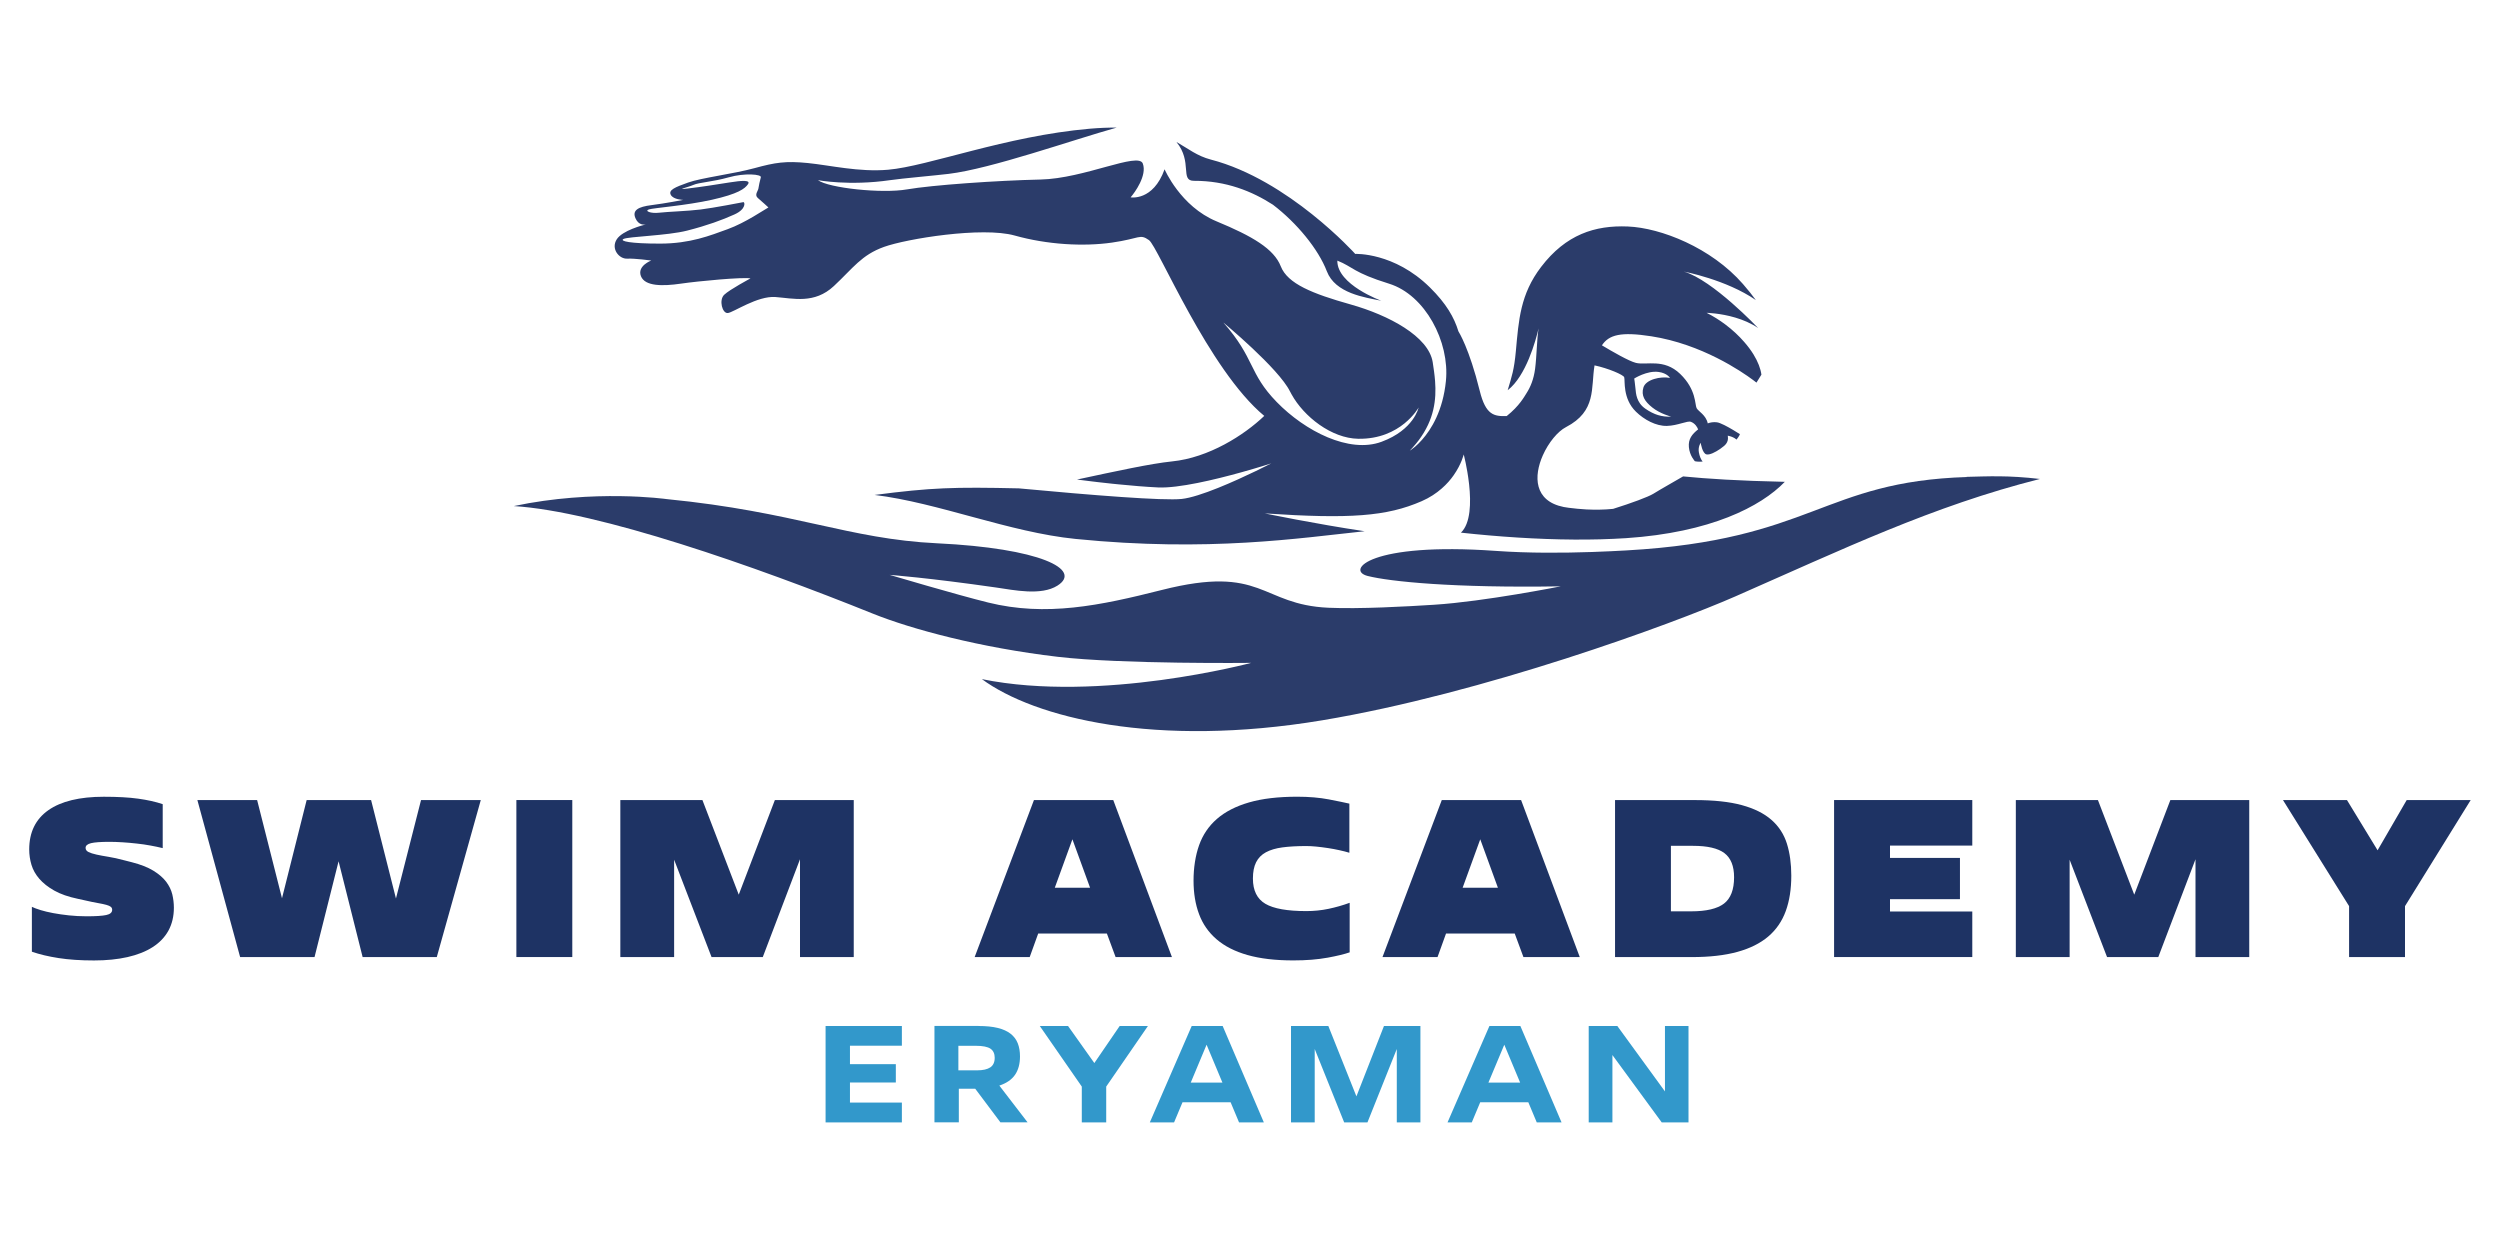
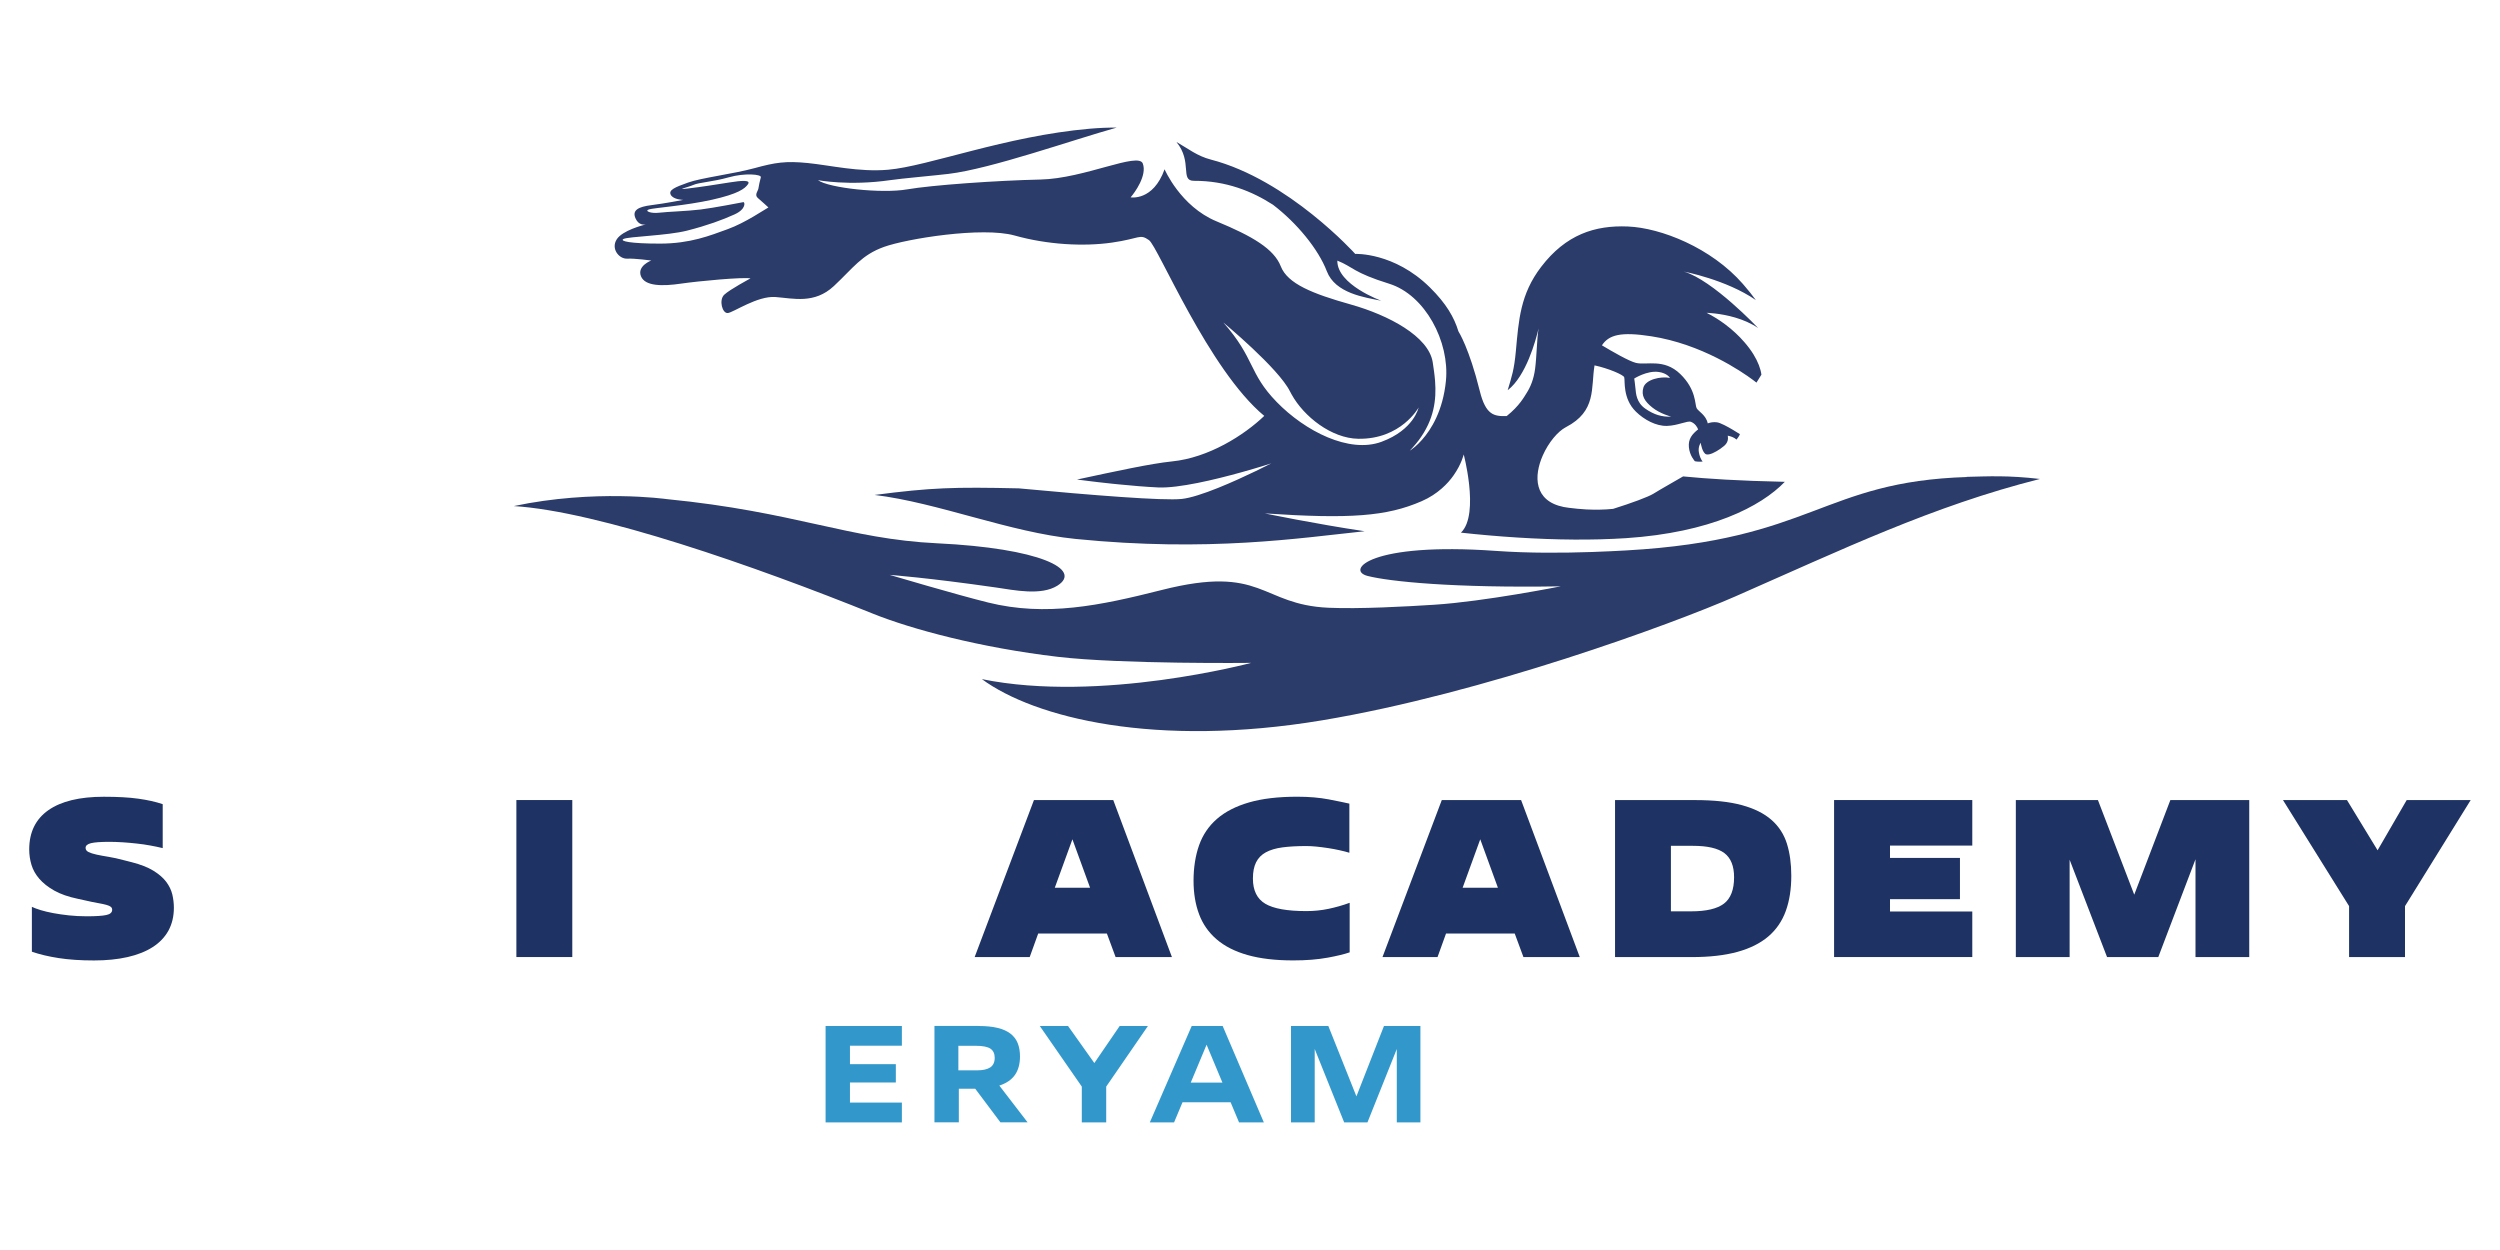
<svg xmlns="http://www.w3.org/2000/svg" id="katman_2" data-name="katman 2" viewBox="0 0 600 300">
  <defs>
    <style> .cls-1 { fill: #1e3364; } .cls-2 { fill: #2b3c6a; } .cls-3 { fill: #3298cb; } .cls-4 { fill: #fff; opacity: 0; } </style>
  </defs>
  <g id="katman_1" data-name="katman 1">
    <g>
      <rect class="cls-4" width="600" height="300" />
      <g>
        <g>
          <path class="cls-2" d="M471.78,114.45c.22,.02,.36,.03,.39,.03-34.89,1.09-37,15.09-81.83,17.62-2.29,.13-5.11,.27-8.28,.38h-.01c-6.74,.23-15.03,.31-23.15-.27-30.14-2.14-35.97,4.68-30.67,6.02,5.3,1.34,20.52,2.92,46.35,2.49,0,0-18.22,3.64-30.39,4.42-6.53,.42-17.97,1.05-25.36,.72-16.42-.74-15.61-10.45-40.02-4.26-14.85,3.76-27.78,6.45-41.68,3-7.51-1.86-23.62-6.63-23.62-6.63,0,0,9.2,.68,25.61,3.04,4.22,.61,10.76,2.01,14.67-.46,6.11-3.87-4.23-8.98-28.88-10.16-21.31-1.02-34.04-7.56-64.84-10.6-.29-.03-17.34-2.44-36.77,1.67,20.28,1.24,57.98,14.44,86.1,25.78,9.41,3.8,25.92,8.21,44.42,10.39,15.34,1.81,46.46,1.46,46.46,1.46,0,0-36.2,9.7-64.63,3.9,12.72,9.34,41.72,16.54,81.64,9.89,38.69-6.45,84.19-23.16,99.19-29.74,25.57-11.22,47.37-21.71,73.11-28.19-7.81-.9-12.25-.63-17.8-.5Z" />
          <path class="cls-2" d="M378.56,122.1c-1.61-.15-2.82-.33-3.27-.42-7.17-1.44-7.23-7.42-5.01-12.4,1.36-3.07,3.58-5.75,5.55-6.77,7.4-3.84,5.95-9.4,6.86-14.82,3.31,.71,6.93,2.26,7.12,2.85,.25,.74-.44,5.09,2.82,8.27,1.96,1.92,4.81,3.47,7.43,3.41,2.62-.07,4.92-1.31,5.77-.98,1.01,.4,1.5,1.24,1.72,1.81-1.44,1.14-2.39,2.29-2.22,4.25,.18,2.08,1.45,3.4,1.45,3.4,0,0,.72,.18,1.85,.08-.41-.51-.74-1.29-.9-2.22-.24-1.33,.43-2.29,.43-2.29,0,0,.4,2.6,1.41,2.79,.78,.15,2.11-.52,3.27-1.32,.35-.24,.68-.49,.97-.74,.68-.57,.87-1.21,.9-1.7,.03-.43-.06-.74-.06-.74,0,0,.19,.03,.47,.11,.46,.12,1.14,.38,1.65,.83,.7-.88,.81-1.3,.81-1.3,0,0-.69-.45-1.6-.99-1.31-.78-3.09-1.76-3.94-1.86-.84-.1-1.55,.03-2.18,.26-.42-2.01-2.25-2.87-2.67-3.65-.45-.84-.03-4.44-3.95-8.22-3.92-3.78-8.11-2.02-10.63-2.65-1.66-.41-5.63-2.7-8.15-4.21,1.68-2.53,4.52-3.31,11.86-2.17,12.08,1.88,21.63,8.42,24.41,10.49,.54,.4,.82,.63,.82,.63,.41-.66,.81-1.29,1.19-1.91-.19-1.44-.83-3.11-1.9-4.86-.61-.99-1.37-2.01-2.25-3.01-1.26-1.45-2.77-2.87-4.52-4.18-1.36-1.02-2.86-1.97-4.49-2.79,0,0,.83,.02,2.11,.17,2.52,.3,6.83,1.14,10.26,3.48,0,0-10.89-11.53-17.83-13.55,0,0,10.21,1.94,17.28,6.84-.87-1.19-1.88-2.47-3.08-3.84-7.64-8.76-19.74-13.49-27.63-13.82-7.89-.33-14.88,1.91-20.83,9.71-5,6.55-5.37,12.74-6.05,20.16-.42,4.56-.97,6.06-1.97,9.43,4.42-3.4,6.74-11.95,7.42-14.84-.42,2.47-.44,6.64-.84,9.71-.33,2.49-1.11,4.37-2.06,5.84-.53,.82-1.67,3.02-4.76,5.49-3.04,.09-5.03-.24-6.46-6.04-2.53-10.24-5.05-14.18-5.12-14.29-1.02-3.34-2.91-6.66-6.83-10.53-8.6-8.49-17.94-8.06-17.94-8.06,0,0-16.01-17.8-34.65-22.64-3.3-.86-5.42-2.61-8.26-4.23,3.94,4.8,.77,9.35,4.22,9.33,7.68-.03,13.93,2.5,18.95,5.74,5.71,4.35,10.9,10.66,12.93,15.97,2.04,5.31,9.08,6.26,13.07,7.07,0,0-10.65-3.84-10.55-9.63,3.83,1.53,3.74,2.84,12.42,5.54,8.67,2.69,14.58,13.95,13.64,23.32,0,0,0,.01,0,.02-.72,7.15-3.51,11.62-5.73,14.12-.63,.71-1.21,1.27-1.69,1.68-.75,.64-1.24,.93-1.24,.93,.24-.25,.44-.49,.67-.74,.53-.59,1.02-1.18,1.46-1.76,3.74-4.99,4.26-9.8,3.93-14.19-.12-1.57-.35-3.09-.57-4.54-.98-6.19-10.54-11.28-19.7-13.86-9.16-2.58-15.12-4.96-16.76-9.14-1.63-4.19-6.78-7.23-15.43-10.81-8.65-3.58-12.46-12.49-12.46-12.49-2.77,7.71-8.15,6.73-8.15,6.73,1.01-1.16,3.99-5.27,2.92-8.11-1.06-2.84-14.08,3.61-24.53,3.84-10.45,.23-26.1,1.33-32.09,2.37-5.99,1.04-18.76-.32-21.35-2.22,0,0,7.51,1.43,17.32,0,2.93-.43,10.88-1.12,14.07-1.51,10.21-1.24,29.55-8.09,40.3-11.1-1.93-.02-4.08,.06-6.52,.27-20.11,1.76-38.68,9-48.33,9.84-6.97,.61-13.97-1.08-19.27-1.61-5.31-.53-7.79-.14-12.8,1.23-5.01,1.37-12.75,2.32-15.92,3.45-3.17,1.13-4.78,1.8-4.16,2.96,.62,1.16,2.98,1.21,2.98,1.21,0,0-4.39,.85-7.59,1.25-3.2,.4-4.73,1.22-3.86,3.18,.75,1.7,2.11,1.53,2.47,1.46-.7,.17-5.6,1.44-6.97,3.56-1.47,2.28,.56,4.74,2.48,4.65,1.92-.09,5.8,.45,5.8,.45,0,0-3.44,1.28-2.48,3.75,.96,2.47,5.24,2.43,9.57,1.8,4.33-.63,14.93-1.61,16.73-1.26,0,0-5.03,2.68-6.33,3.94-1.3,1.26-.45,4.53,.9,4.37,1.35-.16,7.11-4.16,11.4-3.84,4.3,.32,9.35,1.73,14.03-2.63,4.67-4.36,6.61-7.45,12.03-9.4,5.42-1.95,23.57-4.91,31.37-2.73,7.8,2.19,16.5,2.68,23.33,1.7,6.83-.98,6.63-2.18,8.9-.6,2.16,1.5,14.32,31.13,27.67,42.19-4.85,4.64-13.32,10.03-22.12,10.92-5.15,.53-13.54,2.36-22.76,4.34,0,0-.02,.01-.03,.02,0,0,1.42,.19,3.61,.45,.47,.06,.97,.11,1.5,.18,1.02,.12,2.15,.24,3.35,.37,.49,.05,.99,.1,1.5,.15,3.1,.31,6.49,.6,9.47,.74,4.92,.23,13.71-1.89,19.96-3.63,4.17-1.16,7.21-2.15,7.21-2.15,0,0-1.48,.76-3.7,1.84-4.91,2.37-13.46,6.24-17.8,6.7-4.41,.47-21.32-.88-39.1-2.54-15.55-.35-20.99-.19-34.61,1.58,15.29,1.86,32.31,8.96,48.25,10.56,32.01,3.2,53.87-.23,69.36-1.85-11.89-1.77-23.96-4.28-23.96-4.28,20.45,1.37,29.26,.72,37.64-2.93,1.95-.85,3.52-1.91,4.81-3.04,1.21-1.05,2.16-2.16,2.89-3.21,1.87-2.67,2.4-4.97,2.4-4.97,0,0,.82,3.09,1.25,6.84,.02,.14,.03,.28,.05,.41,.46,4.28,.38,9.29-1.97,11.52,9.01,.98,18.29,1.6,27.12,1.66,2.13,.01,4.24,0,6.31-.06,2.11-.06,4.19-.15,6.22-.28,20.2-1.35,32.32-7.54,38.08-13.52-11.15-.24-18.69-.74-24.41-1.3-2.48,1.46-5.01,2.85-7.15,4.17-1.23,.75-5.23,2.24-9.65,3.62-2.17,.23-4.42,.23-6.39,.14m17.31-33c2.08,.29,2.73,1.43,2.73,1.43-2.25-.43-5.81,.38-6.38,2.31-.57,1.93,.29,3.32,2.15,4.8,1.85,1.49,4.52,2.19,4.52,2.19-2.24,.08-4.06-.43-6.2-1.91-2.15-1.48-2.26-3.67-2.37-4.82-.1-1.15-.3-2.42-.3-2.42,0,0,3.07-1.96,5.84-1.58Zm-88.45,4.7c.11,.23,.24,.46,.37,.69,2.93,5.32,9.57,10.55,16,10.65,10.28,.16,14.48-7.5,14.48-7.5,0,0-1.1,5.34-8.89,8.22-7.78,2.88-18.37-2.57-25.16-9.54-6.79-6.97-5.18-10.43-12.81-19.08,0,0,13.3,11.01,16.01,16.57ZM149.63,57.36c1.14-.61,10.54-.79,15.31-2.02,4.78-1.22,8.41-2.55,11.32-3.87,2.92-1.31,2.49-3.02,2.16-2.96-.33,.06-7.11,1.38-10.27,1.77-3.17,.39-7.91,.53-9.95,.77-2.04,.24-3.59-.42-2.46-.79,1.13-.36,8.89-.92,15.14-2.32,6.25-1.4,7.88-2.64,8.63-3.72,.75-1.09-1.56-.89-4.45-.43-2.89,.46-6.78,1.08-9.96,1.45-3.18,.37-.09-.24,1.29-.85,1.38-.62,4.62-.73,8.5-1.83,3.88-1.1,7.93-.73,7.71-.01-.22,.72-.51,2.2-.59,2.73-.08,.53-1.01,1.5-.13,2.24,.88,.74,2.54,2.27,2.54,2.27-.94,.5-5.52,3.67-9.77,5.21-4.24,1.54-9,3.47-16.24,3.47-7.24,0-9.72-.6-8.78-1.11Z" />
        </g>
        <g>
          <path class="cls-1" d="M9.73,218.42c.88,.27,1.9,.51,3.06,.73,1.16,.22,2.4,.39,3.75,.54,1.34,.14,2.76,.22,4.26,.22,2.18,0,3.74-.1,4.69-.3s1.43-.62,1.43-1.26c0-.29-.1-.52-.31-.7s-.56-.34-1.07-.48c-.51-.14-1.18-.29-2.01-.43s-1.88-.36-3.14-.65l-1.73-.38c-2.25-.47-4.12-1.12-5.62-1.96s-2.69-1.79-3.6-2.83c-.9-1.04-1.53-2.16-1.89-3.36-.36-1.2-.54-2.43-.54-3.69,0-4.13,1.53-7.27,4.59-9.42,3.06-2.15,7.5-3.23,13.32-3.23,3.27,0,6.01,.15,8.24,.46s4.19,.74,5.89,1.32v10.55c-.88-.22-1.86-.42-2.93-.62-1.07-.2-2.18-.36-3.32-.48-1.14-.13-2.27-.23-3.39-.3s-2.18-.11-3.16-.11c-2.07,0-3.55,.11-4.41,.32-.87,.22-1.3,.59-1.3,1.13,0,.43,.23,.76,.69,.99,.46,.23,1.1,.44,1.92,.62,.81,.18,1.79,.36,2.91,.54,1.12,.18,2.35,.45,3.67,.81l1.89,.48c2.11,.54,3.83,1.21,5.16,2.02,1.33,.81,2.35,1.7,3.09,2.66,.73,.97,1.22,1.98,1.48,3.04,.25,1.06,.38,2.13,.38,3.2,0,2.08-.44,3.91-1.3,5.49-.87,1.58-2.13,2.9-3.78,3.96-1.65,1.06-3.66,1.86-6.04,2.4-2.38,.54-5.07,.81-8.06,.81-3.2,0-6.02-.19-8.47-.57-2.45-.38-4.59-.89-6.43-1.53v-10.77c.51,.25,1.21,.51,2.09,.78Z" />
-           <path class="cls-1" d="M87.03,229.69l-5.77-22.98-5.77,22.98h-17.86l-10.26-37.68h14.34l5.97,23.57,5.92-23.57h15.46l5.97,23.63,6.02-23.63h14.34l-10.56,37.68h-17.81Z" />
          <path class="cls-1" d="M123.93,229.69v-37.68h13.42v37.68h-13.42Z" />
-           <path class="cls-1" d="M192,229.69v-23.47l-8.93,23.47h-12.3l-8.98-23.36v23.36h-12.91v-37.68h19.7l8.72,22.71,8.67-22.71h18.93v37.68h-12.91Z" />
          <path class="cls-1" d="M249.17,224.04l-2.04,5.65h-13.21l14.23-37.68h19.03l14.08,37.68h-13.52l-2.09-5.65h-16.48Zm12.45-10.98l-4.24-11.63-4.23,11.63h8.47Z" />
          <path class="cls-1" d="M318.57,229.85c-2.33,.43-5.06,.65-8.19,.65-4.29,0-7.94-.43-10.97-1.29-3.03-.86-5.5-2.12-7.42-3.77-1.92-1.65-3.33-3.66-4.21-6.03-.89-2.37-1.33-5.06-1.33-8.07s.44-5.98,1.33-8.48c.88-2.49,2.31-4.6,4.28-6.32,1.98-1.72,4.54-3.04,7.71-3.96s7.02-1.37,11.58-1.37c2.82,0,5.34,.22,7.55,.64,2.21,.43,3.86,.77,4.95,1.02v11.79c-.71-.22-1.52-.42-2.42-.62-.9-.2-1.82-.37-2.75-.51-.94-.14-1.85-.26-2.76-.35s-1.71-.13-2.42-.13c-2.21,0-4.12,.11-5.71,.32s-2.92,.61-3.98,1.18c-1.05,.57-1.83,1.37-2.35,2.4-.51,1.02-.76,2.32-.76,3.9,0,2.87,1,4.89,2.99,6.06,1.99,1.17,5.26,1.75,9.82,1.75,1.84,0,3.62-.18,5.33-.54,1.72-.36,3.41-.84,5.08-1.45v11.89c-1.22,.43-3,.86-5.33,1.29Z" />
          <path class="cls-1" d="M347.05,224.04l-2.04,5.65h-13.21l14.23-37.68h19.03l14.08,37.68h-13.52l-2.09-5.65h-16.48Zm12.45-10.98l-4.24-11.63-4.23,11.63h8.47Z" />
          <path class="cls-1" d="M387.6,192.02h19.19c4.53,0,8.28,.4,11.25,1.21s5.35,1.99,7.12,3.55c1.77,1.56,3,3.46,3.7,5.71,.7,2.24,1.05,4.8,1.05,7.67,0,3.23-.44,6.06-1.33,8.5-.89,2.44-2.29,4.48-4.21,6.11-1.92,1.63-4.4,2.86-7.42,3.69-3.03,.83-6.67,1.24-10.92,1.24h-18.42v-37.68Zm18.27,26.7c3.64,0,6.27-.62,7.89-1.86,1.61-1.24,2.42-3.35,2.42-6.32,0-2.69-.78-4.62-2.32-5.79-1.55-1.17-4.06-1.75-7.53-1.75h-5.31v15.72h4.85Z" />
          <path class="cls-1" d="M440.18,229.69v-37.68h33.17v10.93h-19.75v2.96h16.79v9.9h-16.79v2.96h19.75v10.93h-33.17Z" />
          <path class="cls-1" d="M526.92,229.69v-23.47l-8.93,23.47h-12.3l-8.98-23.36v23.36h-12.91v-37.68h19.7l8.72,22.71,8.67-22.71h18.93v37.68h-12.91Z" />
          <path class="cls-1" d="M563.78,229.69v-12.22l-15.87-25.46h15.36l7.35,12.06,6.99-12.06h15.36l-15.77,25.46v12.22h-13.42Z" />
        </g>
        <g>
          <path class="cls-3" d="M198.14,269.37v-23.13h18.31v4.73h-12.46v4.43h11.01v4.4h-11.01v4.82h12.46v4.76h-18.31Z" />
          <path class="cls-3" d="M234.86,246.24c1.79,0,3.31,.15,4.58,.46s2.29,.77,3.09,1.39c.79,.61,1.37,1.38,1.73,2.29s.54,1.97,.54,3.16c0,1.79-.4,3.25-1.19,4.41-.8,1.16-2.05,2.02-3.77,2.59l6.78,8.82h-6.52l-6.04-8.06h-3.94v8.06h-5.85v-23.13h10.57Zm-.33,10.64c1.38,0,2.43-.24,3.14-.71,.7-.47,1.06-1.24,1.06-2.3,0-.99-.34-1.72-1.01-2.18-.68-.46-1.85-.7-3.55-.7h-4.16v5.89h4.53Z" />
          <path class="cls-3" d="M259.63,269.37v-8.59l-10.08-14.54h6.78l6.31,8.89,6.08-8.89h6.78l-10.01,14.54v8.59h-5.85Z" />
          <path class="cls-3" d="M283.8,264.55l-2.02,4.82h-5.82l10.05-23.13h7.43l9.88,23.13h-5.95l-2.02-4.82h-11.57Zm9.58-4.73l-3.8-9.09-3.8,9.09h7.6Z" />
          <path class="cls-3" d="M335.23,269.37v-17.61l-7.04,17.61h-5.59l-7.07-17.61v17.61h-5.69v-23.13h8.96l6.74,16.89,6.61-16.89h8.75v23.13h-5.69Z" />
-           <path class="cls-3" d="M355.25,264.55l-2.02,4.82h-5.82l10.05-23.13h7.43l9.88,23.13h-5.95l-2.02-4.82h-11.56Zm9.58-4.73l-3.8-9.09-3.81,9.09h7.61Z" />
-           <path class="cls-3" d="M398.81,269.37l-11.83-16.16v16.16h-5.69v-23.13h6.87l11.43,15.7v-15.7h5.65v23.13h-6.44Z" />
        </g>
      </g>
    </g>
  </g>
</svg>